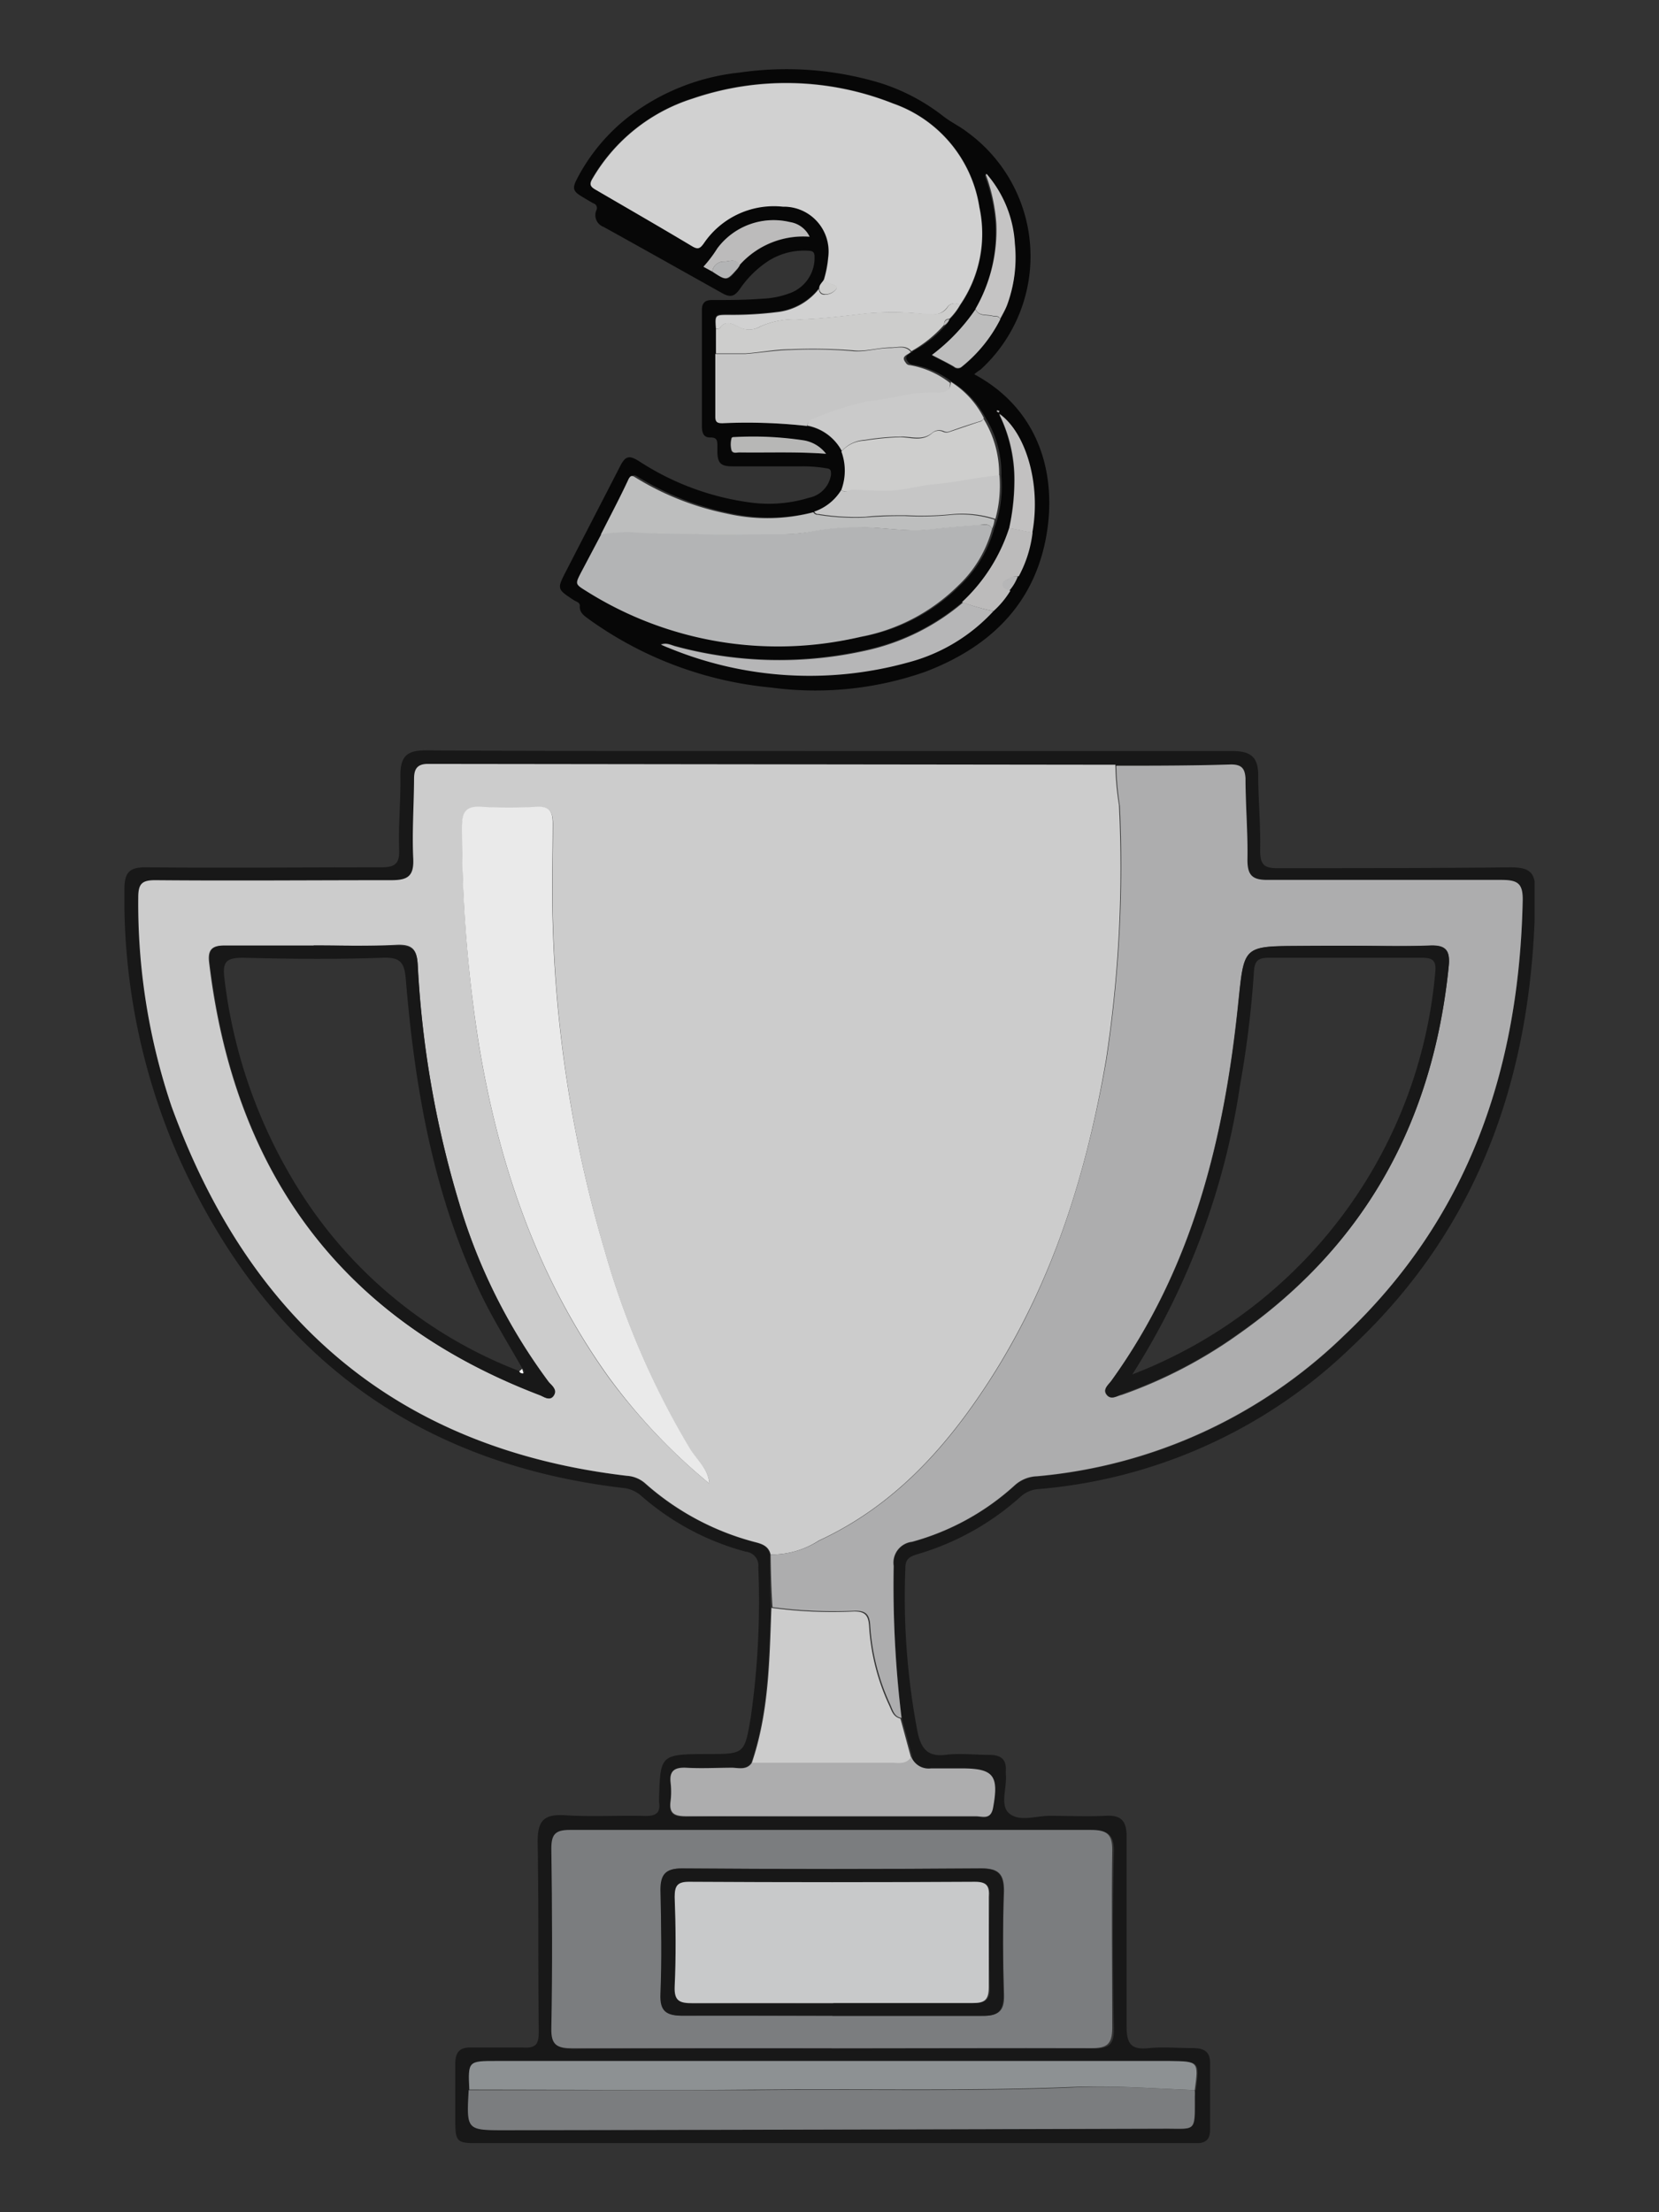
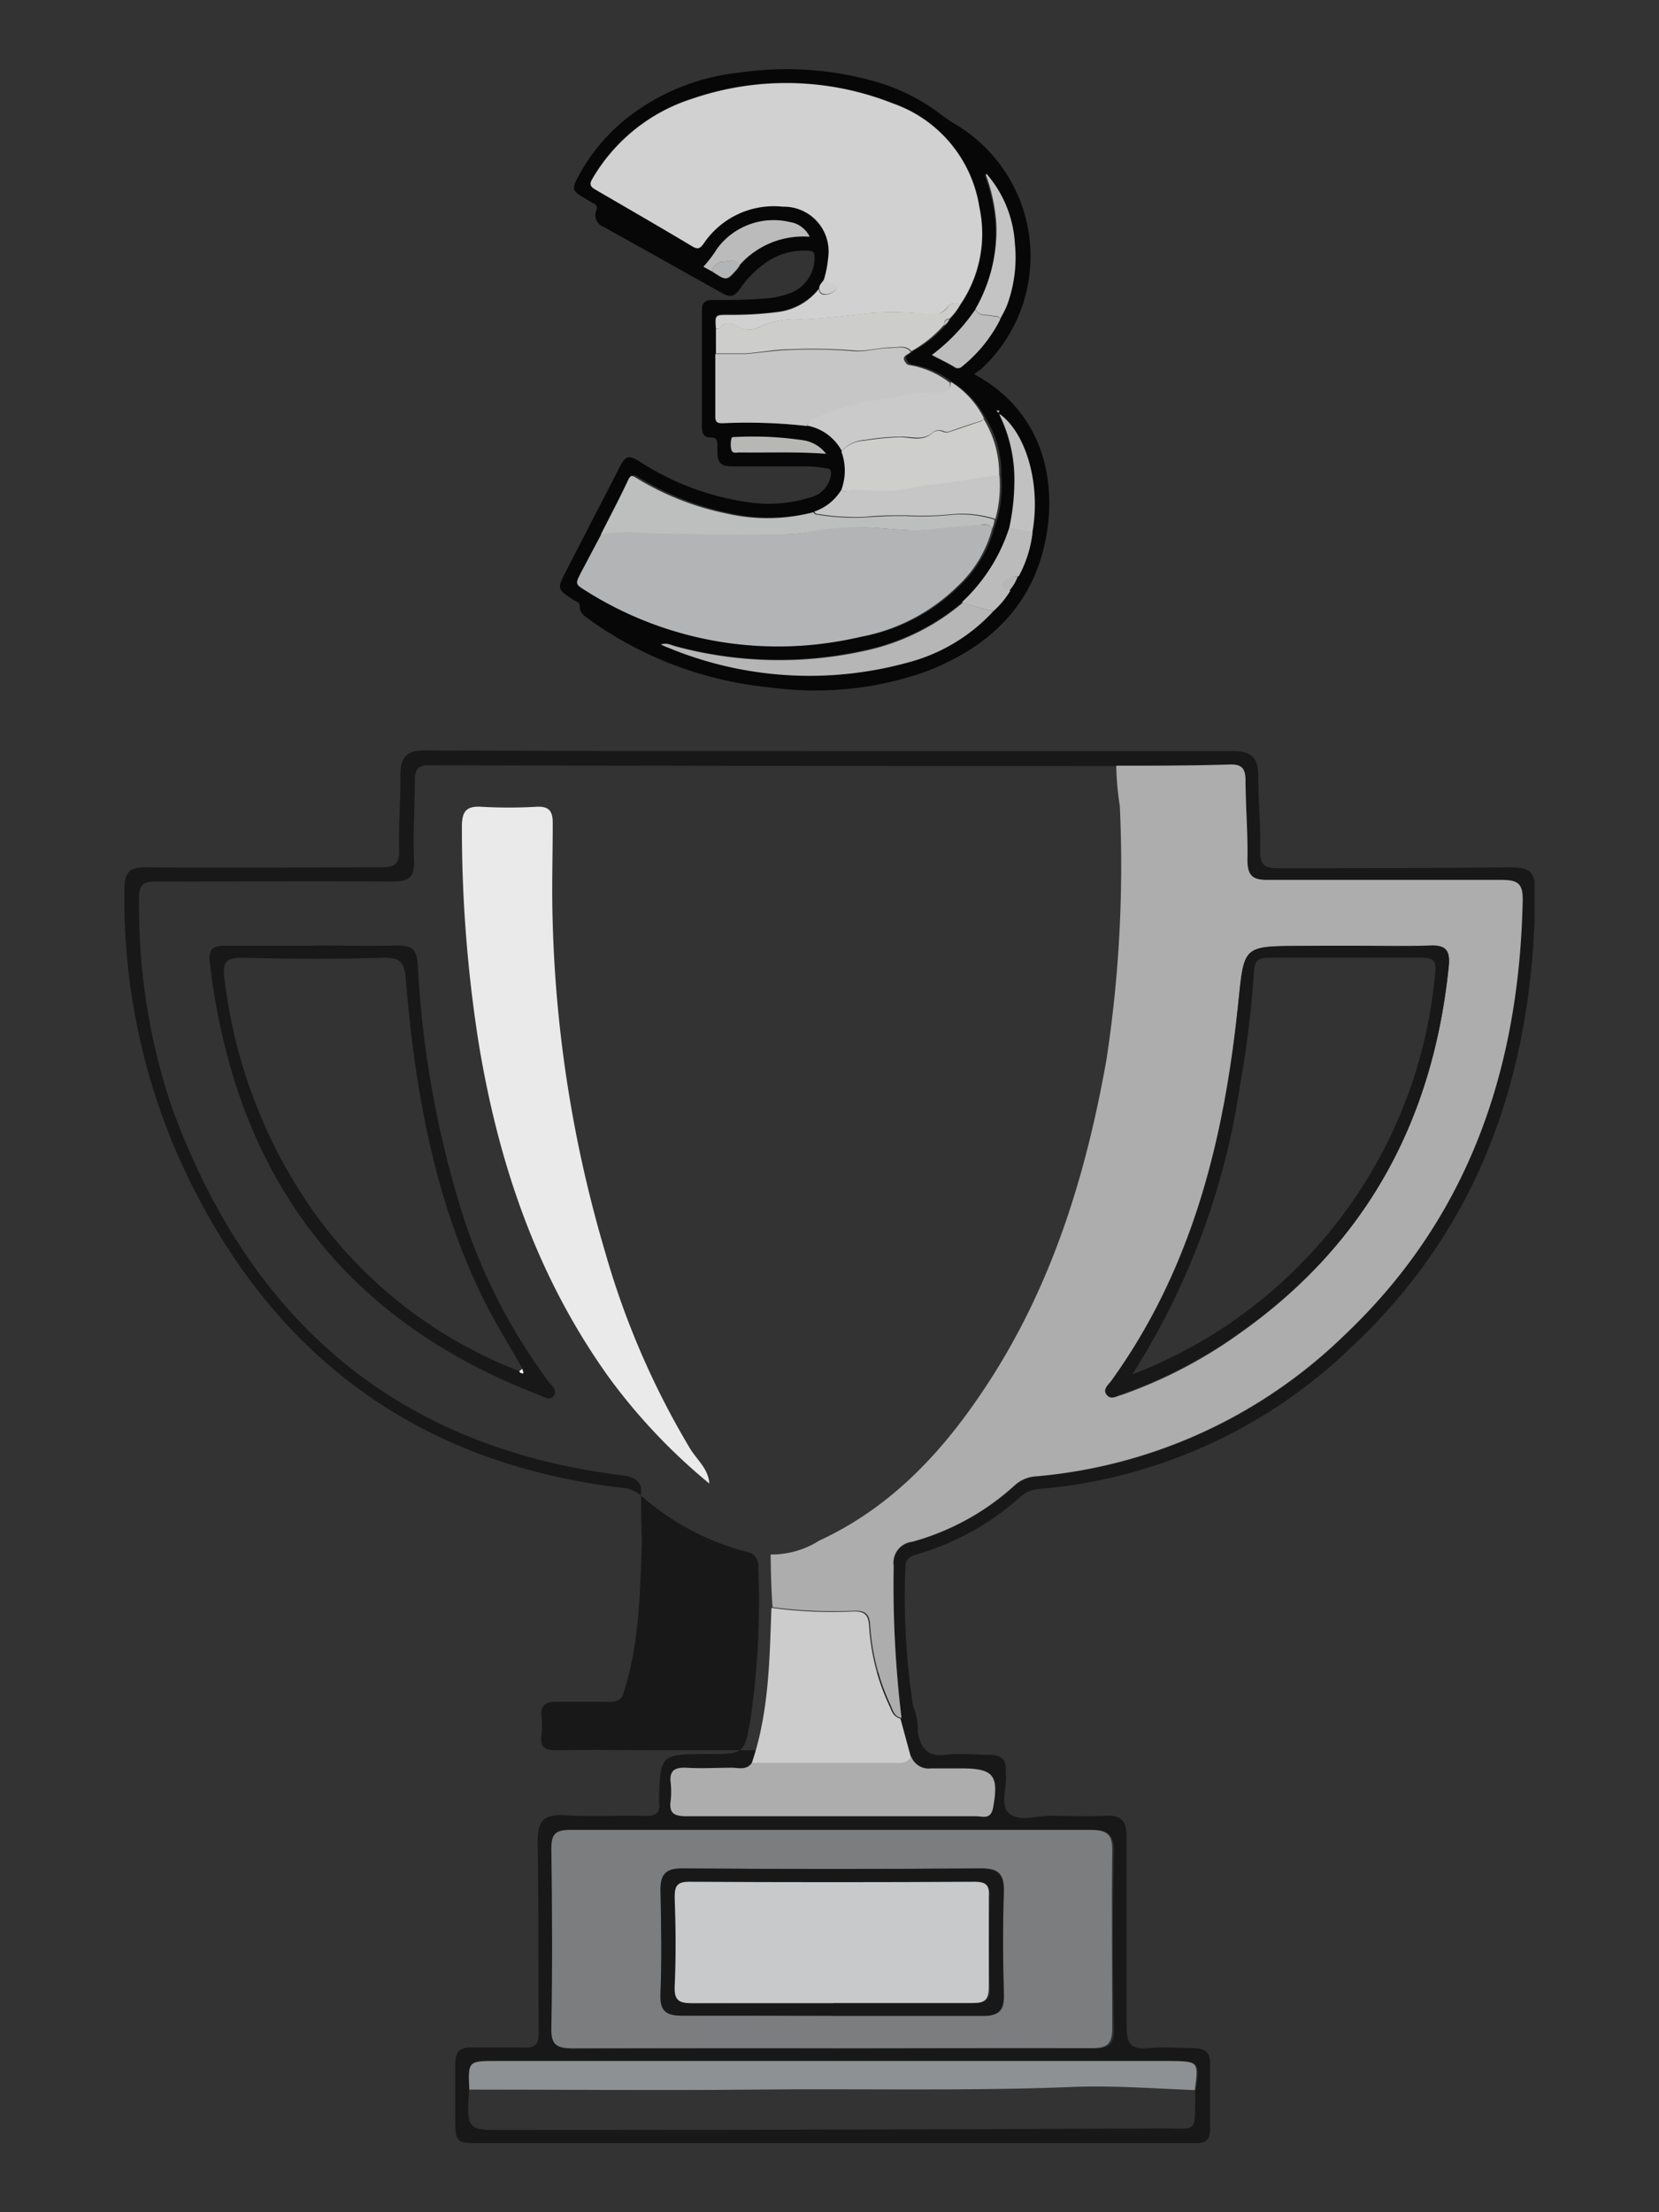
<svg xmlns="http://www.w3.org/2000/svg" id="レイヤー_1" data-name="レイヤー 1" width="120" height="160" viewBox="0 0 120 160">
  <rect x="0" y="0" width="120" height="160" fill="#333333" stroke="none" />
  <defs>
    <style>      .cls-1 {        fill: none;      }      .cls-2 {        clip-path: url(#clip-path);      }      .cls-3 {        fill: #181818;      }      .cls-4 {        fill: #ccc;      }      .cls-5 {        fill: #adadae;      }      .cls-6 {        fill: #7b7d7f;      }      .cls-7 {        fill: #8d9193;      }      .cls-8 {        fill: #eaeaea;      }      .cls-9 {        fill: #fbfbfa;      }      .cls-10 {        fill: #c8c9ca;      }      .cls-11 {        fill: #070707;      }      .cls-12 {        fill: #d1d1d1;      }      .cls-13 {        fill: #b3b4b5;      }      .cls-14 {        fill: #c6c6c6;      }      .cls-15 {        fill: #bdbebe;      }      .cls-16 {        fill: #cececd;      }      .cls-17 {        fill: #cdcdcc;      }      .cls-18 {        fill: #cacaca;      }      .cls-19 {        fill: #b6b6b7;      }      .cls-20 {        fill: #c5c4c4;      }      .cls-21 {        fill: #bcbbbb;      }      .cls-22 {        fill: #c2c1c1;      }      .cls-23 {        fill: #bdbdbd;      }      .cls-24 {        fill: #b7b7b6;      }    </style>
    <clipPath id="clip-path">
      <rect class="cls-1" x="9" y="5" width="102" height="150" />
    </clipPath>
  </defs>
  <title>アートボード 5 のコピー 2</title>
  <g class="cls-2">
    <g>
-       <path class="cls-3" d="M60,54.32c9.71,0,19.41,0,29.1,0,1.36,0,1.89.41,1.91,1.7,0,1.82.18,3.65.14,5.45,0,1.05.26,1.34,1.31,1.32,5.59,0,11.18,0,16.77-.06,1.33,0,1.84.29,1.82,1.7-.08,12.68-3.74,24-13.18,32.89A37,37,0,0,1,75.1,107.7a2.12,2.12,0,0,0-1.3.57,19.24,19.24,0,0,1-7.31,4.1c-.55.17-1,.28-1,1a51.73,51.73,0,0,0,.9,12c.27,1.13.73,1.7,2,1.55,1-.13,2.08,0,3.13,0,.89,0,1.3.32,1.23,1.21v.15c.12,1-.48,2.33.29,2.91s1.9.14,2.89.14c1.34,0,2.68.06,4,0,1.17-.08,1.57.37,1.56,1.52,0,4.58,0,9.16,0,13.72,0,1.35.4,1.69,1.65,1.56,1-.1,2.07,0,3.12,0,.84,0,1.29.24,1.27,1.16,0,1.58,0,3.16,0,4.72,0,.69-.27,1-1,1-.45,0-.9,0-1.34,0H34.87c-1.94,0-1.94,0-1.94-2,0-1.23,0-2.47,0-3.69,0-.87.27-1.27,1.2-1.23,1.23,0,2.47,0,3.7,0,1,.06,1.14-.3,1.14-1.18-.05-4.58,0-9.16-.08-13.72,0-1.52.46-2,2-1.9,1.92.12,3.86,0,5.78.05.77,0,1.12-.2,1-1v-.16c.09-3.3.09-3.3,3.51-3.32,2.67,0,2.67,0,3.12-2.62a59.22,59.22,0,0,0,.55-10.89,1,1,0,0,0-.89-1.12,18.81,18.81,0,0,1-7.63-4.09,2.34,2.34,0,0,0-1.32-.53c-15.24-1.81-25.78-10-32-23.72A46.42,46.42,0,0,1,9,64.29c0-1.25.42-1.58,1.62-1.56,5.64.05,11.28,0,16.93,0,1,0,1.37-.23,1.32-1.31-.06-1.76.12-3.53.09-5.31,0-1.38.43-1.85,1.88-1.84C40.56,54.34,50.25,54.31,60,54.32Zm6,72.77c-.26-.93-.51-1.88-.77-2.82a73.79,73.79,0,0,1-.57-11,1.52,1.52,0,0,1,1.33-1.74,18.22,18.22,0,0,0,7.44-4.1,2.57,2.57,0,0,1,1.58-.64,36.36,36.36,0,0,0,22.2-10.16c9-8.53,12.67-19.3,12.93-31.44,0-1.26-.34-1.54-1.55-1.52-5.65.06-11.27,0-16.92,0-1.09,0-1.46-.34-1.45-1.46,0-2-.09-3.93-.13-5.89,0-.69-.23-1.07-1.05-1-2.77.06-5.54.06-8.3.09l-.14,0q-24.81,0-49.59-.06c-.81,0-1,.36-1,1.07,0,1.91-.15,3.84-.06,5.76.06,1.27-.37,1.59-1.58,1.58-5.69-.05-11.39,0-17.08,0-1,0-1.24.28-1.23,1.25A45.36,45.36,0,0,0,12.4,80C18,95.42,28.63,104.78,45.31,106.74a2.21,2.21,0,0,1,1.32.55,19.29,19.29,0,0,0,8,4.26c.51.13.94.32,1.06.88,0,1.29,0,2.58.06,3.86-.14,3.77-.17,7.56-1.41,11.2-.34.49-.86.4-1.34.4-1.14,0-2.28,0-3.4,0-.82,0-1.2.21-1.11,1.07a5.3,5.3,0,0,1,0,1.32c-.14,1,.32,1.13,1.18,1.12,2.57-.05,5.14,0,7.71,0,4.39,0,8.78,0,13.18,0,.46,0,1.07.29,1.24-.6.45-2.34.06-2.87-2.27-2.87-.74,0-1.48,0-2.22,0A1.35,1.35,0,0,1,65.92,127.09Zm20.5,24.08c.28-2.08.28-2.08-1.83-2.08H35.93c-2.06,0-2.06,0-2,2.07-.17,2.89-.17,2.91,2.64,2.89q23.8,0,47.6-.11c2.39,0,2.28.36,2.28-2.34A3.15,3.15,0,0,0,86.42,151.17Zm-26.31-3c6.29,0,12.56,0,18.85,0,1.14,0,1.56-.26,1.53-1.45-.08-4.27-.1-8.56,0-12.84,0-1.19-.4-1.48-1.54-1.48q-18.86,0-37.71,0c-1.07,0-1.34.34-1.33,1.35,0,4.33.06,8.65,0,13,0,1.22.41,1.44,1.52,1.44C47.63,148.12,53.88,148.14,60.11,148.14Z" />
-       <path class="cls-4" d="M55.74,112.43c-.12-.56-.55-.75-1.06-.88a19.29,19.29,0,0,1-8-4.26,2.21,2.21,0,0,0-1.32-.55C28.63,104.78,18,95.42,12.4,80A45.83,45.83,0,0,1,10,64.91c0-1,.27-1.25,1.23-1.25,5.69.05,11.39,0,17.08,0,1.21,0,1.64-.31,1.58-1.58-.09-1.92.05-3.83.06-5.76,0-.69.22-1.07,1-1.07l49.59.06.14,0a20.44,20.44,0,0,0,.26,2.92A92.32,92.32,0,0,1,80,76.65c-1.41,8.24-3.86,16.1-8.45,23.22-3.16,4.89-6.94,9.06-12.32,11.55A6.24,6.24,0,0,1,55.74,112.43Zm-4.43-5.13c-.09-1.09-.91-1.7-1.4-2.51a59.16,59.16,0,0,1-6.12-14.14A92.64,92.64,0,0,1,40,66.82c-.08-2.4,0-4.83,0-7.23,0-.87-.25-1.26-1.17-1.21a35.58,35.58,0,0,1-4,0c-1.16-.08-1.4.4-1.4,1.46A100.18,100.18,0,0,0,34.58,75.2C36,84,38.78,92.31,44.05,99.66A43,43,0,0,0,51.31,107.3ZM22.66,68.38h0c-2.12,0-4.26,0-6.39,0-.89,0-1.26.26-1.15,1.21C16.91,84.65,24.53,95.34,39,100.87c.33.12.73.51,1,0s-.17-.71-.4-1A41.37,41.37,0,0,1,33.21,87a72.21,72.21,0,0,1-3-17.24c-.06-1.06-.35-1.47-1.48-1.43C26.72,68.44,24.69,68.38,22.66,68.38Z" />
+       <path class="cls-3" d="M60,54.32c9.71,0,19.41,0,29.1,0,1.36,0,1.89.41,1.91,1.7,0,1.82.18,3.65.14,5.45,0,1.05.26,1.34,1.31,1.32,5.59,0,11.18,0,16.77-.06,1.33,0,1.84.29,1.82,1.7-.08,12.68-3.74,24-13.18,32.89A37,37,0,0,1,75.1,107.7a2.12,2.12,0,0,0-1.3.57,19.24,19.24,0,0,1-7.31,4.1c-.55.17-1,.28-1,1a51.73,51.73,0,0,0,.9,12c.27,1.13.73,1.7,2,1.55,1-.13,2.08,0,3.13,0,.89,0,1.3.32,1.23,1.21v.15c.12,1-.48,2.33.29,2.91s1.9.14,2.89.14c1.34,0,2.68.06,4,0,1.17-.08,1.57.37,1.56,1.52,0,4.58,0,9.16,0,13.72,0,1.35.4,1.69,1.65,1.56,1-.1,2.07,0,3.12,0,.84,0,1.29.24,1.27,1.16,0,1.58,0,3.16,0,4.72,0,.69-.27,1-1,1-.45,0-.9,0-1.34,0H34.87c-1.94,0-1.94,0-1.94-2,0-1.23,0-2.47,0-3.69,0-.87.27-1.27,1.2-1.23,1.23,0,2.47,0,3.7,0,1,.06,1.14-.3,1.14-1.18-.05-4.58,0-9.16-.08-13.72,0-1.52.46-2,2-1.9,1.92.12,3.86,0,5.78.05.77,0,1.12-.2,1-1v-.16c.09-3.3.09-3.3,3.51-3.32,2.67,0,2.67,0,3.12-2.62a59.22,59.22,0,0,0,.55-10.89,1,1,0,0,0-.89-1.12,18.81,18.81,0,0,1-7.63-4.09,2.34,2.34,0,0,0-1.32-.53c-15.24-1.81-25.78-10-32-23.72A46.42,46.42,0,0,1,9,64.29c0-1.25.42-1.58,1.62-1.56,5.64.05,11.28,0,16.93,0,1,0,1.37-.23,1.32-1.31-.06-1.76.12-3.53.09-5.31,0-1.38.43-1.85,1.88-1.84C40.56,54.34,50.25,54.31,60,54.32Zm6,72.77c-.26-.93-.51-1.88-.77-2.82a73.79,73.79,0,0,1-.57-11,1.52,1.52,0,0,1,1.33-1.74,18.22,18.22,0,0,0,7.44-4.1,2.57,2.57,0,0,1,1.58-.64,36.36,36.36,0,0,0,22.2-10.16c9-8.53,12.67-19.3,12.93-31.44,0-1.26-.34-1.54-1.55-1.52-5.65.06-11.27,0-16.92,0-1.09,0-1.46-.34-1.45-1.46,0-2-.09-3.93-.13-5.89,0-.69-.23-1.07-1.05-1-2.77.06-5.54.06-8.3.09l-.14,0q-24.81,0-49.59-.06c-.81,0-1,.36-1,1.07,0,1.91-.15,3.84-.06,5.76.06,1.27-.37,1.59-1.58,1.58-5.69-.05-11.39,0-17.08,0-1,0-1.24.28-1.23,1.25A45.36,45.36,0,0,0,12.4,80C18,95.42,28.63,104.78,45.31,106.74c.51.13.94.32,1.06.88,0,1.29,0,2.58.06,3.86-.14,3.77-.17,7.56-1.41,11.2-.34.49-.86.4-1.34.4-1.14,0-2.28,0-3.4,0-.82,0-1.2.21-1.11,1.07a5.3,5.3,0,0,1,0,1.32c-.14,1,.32,1.13,1.18,1.12,2.57-.05,5.14,0,7.71,0,4.39,0,8.78,0,13.18,0,.46,0,1.07.29,1.24-.6.45-2.34.06-2.87-2.27-2.87-.74,0-1.48,0-2.22,0A1.35,1.35,0,0,1,65.92,127.09Zm20.5,24.08c.28-2.08.28-2.08-1.83-2.08H35.93c-2.06,0-2.06,0-2,2.07-.17,2.89-.17,2.91,2.64,2.89q23.8,0,47.6-.11c2.39,0,2.28.36,2.28-2.34A3.15,3.15,0,0,0,86.42,151.17Zm-26.31-3c6.29,0,12.56,0,18.85,0,1.14,0,1.56-.26,1.53-1.45-.08-4.27-.1-8.56,0-12.84,0-1.19-.4-1.48-1.54-1.48q-18.86,0-37.71,0c-1.07,0-1.34.34-1.33,1.35,0,4.33.06,8.65,0,13,0,1.22.41,1.44,1.52,1.44C47.63,148.12,53.88,148.14,60.11,148.14Z" />
      <path class="cls-5" d="M55.74,112.43a6.41,6.41,0,0,0,3.51-1c5.38-2.49,9.16-6.66,12.32-11.55,4.59-7.1,7-15,8.46-23.22A93,93,0,0,0,81,58.3a21.7,21.7,0,0,1-.26-2.92c2.77,0,5.53,0,8.3-.09.82,0,1,.35,1.05,1,0,2,.18,3.93.14,5.89,0,1.12.35,1.46,1.44,1.46,5.65,0,11.28,0,16.92,0,1.21,0,1.58.26,1.55,1.52-.26,12.14-3.89,22.91-12.93,31.44A36.53,36.53,0,0,1,75,106.77a2.51,2.51,0,0,0-1.59.64,18.11,18.11,0,0,1-7.44,4.1,1.52,1.52,0,0,0-1.33,1.74,79.55,79.55,0,0,0,.57,11c-.53-.07-.63-.56-.83-1a15.87,15.87,0,0,1-1.44-5.75c-.06-.75-.33-1-1.06-1a33.72,33.72,0,0,1-6-.26C55.79,115,55.76,113.72,55.74,112.43Zm41.7-44H94c-4.12,0-4,0-4.44,4.12-1,9.79-3.3,19.16-9.19,27.34-.21.29-.64.61-.32,1s.74.07,1.09,0a33.78,33.78,0,0,0,8.39-4.35C98.85,90,103.66,81,104.79,69.88c.12-1.18-.23-1.56-1.42-1.5C101.39,68.46,99.4,68.4,97.44,68.4Z" />
      <path class="cls-6" d="M60.11,148.14c-6.23,0-12.48,0-18.7,0-1.11,0-1.56-.21-1.53-1.44.08-4.33.06-8.65,0-13,0-1,.26-1.35,1.32-1.35q18.86,0,37.71,0c1.13,0,1.56.29,1.54,1.49-.06,4.27,0,8.56,0,12.83,0,1.2-.4,1.47-1.52,1.46C72.67,148.11,66.4,148.14,60.11,148.14Zm.12-2.35h0c3.62,0,7.21,0,10.83,0,1.14,0,1.6-.29,1.57-1.5-.08-2.49-.1-5,0-7.52,0-1.21-.37-1.64-1.62-1.64q-10.81.08-21.64,0c-1.18,0-1.57.43-1.55,1.55,0,2.51.08,5,0,7.52,0,1.29.45,1.59,1.63,1.58C53,145.76,56.63,145.79,60.23,145.79Z" />
-       <path class="cls-6" d="M86.42,151.17a3.26,3.26,0,0,1,0,.45c0,2.68.12,2.32-2.28,2.34q-23.81.07-47.6.11c-2.8,0-2.8,0-2.64-2.9,6.92,0,13.82,0,20.74,0,7.63-.08,15.26.12,22.89-.19C80.49,150.82,83.47,151.05,86.42,151.17Z" />
      <path class="cls-7" d="M86.42,151.17c-3-.12-5.93-.35-8.84-.23-7.63.31-15.26.11-22.89.19-6.9.07-13.82,0-20.74,0-.1-2.07-.1-2.07,2-2.07H84.59C86.7,149.09,86.7,149.09,86.42,151.17Z" />
      <path class="cls-4" d="M55.8,116.29a32.7,32.7,0,0,0,6,.26c.75,0,1,.27,1.06,1a15.87,15.87,0,0,0,1.44,5.75c.19.39.28.86.83,1,.26.94.51,1.89.77,2.82-.37.57-1,.42-1.47.42l-10.06,0C55.63,123.85,55.66,120.06,55.8,116.29Z" />
      <path class="cls-5" d="M54.39,127.49c3.35,0,6.7,0,10.06,0,.52,0,1.1.15,1.47-.42a1.35,1.35,0,0,0,1.42.83c.73,0,1.47,0,2.21,0,2.34,0,2.71.52,2.28,2.86-.17.89-.79.59-1.25.6-4.4,0-8.78,0-13.18,0-2.57,0-5.14,0-7.7,0-.87,0-1.33-.15-1.19-1.12a5.75,5.75,0,0,0,0-1.31c-.1-.86.29-1.11,1.1-1.08,1.14.07,2.28,0,3.4,0C53.53,127.89,54.05,128,54.39,127.49Z" />
      <path class="cls-8" d="M51.31,107.3a42.22,42.22,0,0,1-7.26-7.67C38.78,92.28,36,84,34.58,75.17A100.12,100.12,0,0,1,33.41,59.8c0-1,.23-1.53,1.4-1.45a35.58,35.58,0,0,0,4,0c.93-.05,1.18.34,1.17,1.21,0,2.4-.08,4.82,0,7.23a92.64,92.64,0,0,0,3.81,23.83,59.16,59.16,0,0,0,6.12,14.14C50.42,105.6,51.23,106.21,51.31,107.3Z" />
      <path class="cls-3" d="M22.66,68.38c2,0,4.06.06,6.09,0,1.12,0,1.41.35,1.47,1.43a72.54,72.54,0,0,0,3,17.24,41.62,41.62,0,0,0,6.45,12.87c.21.29.67.55.4,1s-.72.11-1,0c-14.49-5.53-22.11-16.22-23.9-31.31-.11-1,.26-1.22,1.16-1.21,2.12,0,4.26,0,6.38,0ZM37.58,99.17c0,.15.15.23.29.14s0-.2-.08-.32c-1.09-1.92-2.27-3.8-3.2-5.81C31.3,86.12,30,78.58,29.36,70.91c-.1-1.23-.32-1.69-1.67-1.64-3.37.12-6.74.09-10.09,0-1.22,0-1.52.27-1.37,1.47A36.87,36.87,0,0,0,21.4,85.69,32.59,32.59,0,0,0,37.58,99.17Z" />
      <path class="cls-3" d="M97.44,68.4c2,0,4,.06,5.93,0,1.2-.06,1.54.32,1.42,1.5C103.66,81,98.85,90,89.55,96.47a33.44,33.44,0,0,1-8.39,4.35c-.35.13-.77.45-1.09.05s.11-.72.32-1c5.91-8.16,8.19-17.55,9.19-27.34.41-4.09.32-4.1,4.44-4.12C95.16,68.4,96.3,68.4,97.44,68.4Zm-15.52,31a34.36,34.36,0,0,0,21.9-29.13c.09-.87-.28-1-1-1-3.66,0-7.32,0-11,0-.81,0-1.07.2-1.12,1a72.89,72.89,0,0,1-1,8.19A53.44,53.44,0,0,1,81.92,99.38Z" />
      <path class="cls-3" d="M60.23,145.79c-3.61,0-7.21,0-10.83,0-1.18,0-1.69-.29-1.63-1.58.1-2.49.06-5,0-7.52,0-1.12.37-1.56,1.55-1.55q10.83.08,21.64,0c1.25,0,1.65.43,1.62,1.64-.06,2.52-.06,5,0,7.52,0,1.2-.43,1.52-1.57,1.5-3.62,0-7.21,0-10.83,0Zm.09-.91h0c3.37,0,6.74,0,10.09,0,.89,0,1.22-.23,1.19-1.15-.06-2.16-.06-4.33,0-6.49,0-.8-.16-1.14-1-1.12q-10.3,0-20.64,0c-.86,0-1.09.27-1.08,1.09.05,2.16.08,4.33,0,6.49,0,1.06.38,1.21,1.28,1.2C53.49,144.85,56.91,144.88,60.32,144.88Z" />
      <path class="cls-9" d="M37.78,99c0,.11.1.29.07.32s-.24,0-.29-.14Z" />
      <path class="cls-10" d="M60.32,144.88c-3.41,0-6.83,0-10.24,0-.91,0-1.32-.14-1.28-1.19.1-2.16.08-4.34,0-6.5,0-.82.21-1.1,1.08-1.09q10.31.06,20.64,0c.89,0,1.06.34,1,1.12,0,2.16,0,4.34,0,6.5,0,.92-.29,1.16-1.18,1.15-3.37,0-6.74,0-10.11,0Z" />
      <path class="cls-11" d="M70.47,27.07c4.34,2.33,5.89,6.6,5.31,11.06-.71,5.33-4,8.61-8.86,10.46A24,24,0,0,1,55.8,49.73a26.86,26.86,0,0,1-13.17-4.92c-.35-.26-.73-.48-.69-1,0-.25-.26-.29-.43-.4-1.23-.81-1.23-.81-.55-2.13,1.29-2.51,2.58-5,3.89-7.55.38-.75.65-.83,1.38-.37a19.38,19.38,0,0,0,8.17,3A9.9,9.9,0,0,0,58.52,36a2,2,0,0,0,1.59-1.67c0-.28,0-.42-.33-.46A10,10,0,0,0,58,33.73H53c-.84,0-1.08-.21-1.11-1,0-.16,0-.31,0-.46,0-.37,0-.64-.52-.63s-.6-.4-.6-.84V22.42c0-.51.23-.72.72-.72,1.23,0,2.47,0,3.71-.1A6.11,6.11,0,0,0,57,21.25a2.72,2.72,0,0,0,1.92-2.66c0-.31-.08-.43-.38-.45a4.81,4.81,0,0,0-3.22.91,7.44,7.44,0,0,0-1.81,1.86c-.39.54-.68.62-1.26.3-2.86-1.6-5.72-3.21-8.59-4.8a.9.9,0,0,1-.52-1.21.35.35,0,0,0-.21-.49c-.27-.14-.53-.31-.79-.46-.69-.41-.77-.61-.4-1.32a13.67,13.67,0,0,1,3.75-4.5,15.84,15.84,0,0,1,8-3.18A23.52,23.52,0,0,1,63.66,6a14.48,14.48,0,0,1,4.55,2.39c.57.45,1.23.75,1.8,1.2a11.1,11.1,0,0,1,.92,17.14A3.32,3.32,0,0,0,70.47,27.07Zm-17-7.87a6.27,6.27,0,0,1,5.09-2.08,1.86,1.86,0,0,0-1.43-1.06A5.06,5.06,0,0,0,51.91,18a8.69,8.69,0,0,1-1,1.32l.65.35c1.05.68,1.05.68,1.81-.23A.68.68,0,0,0,53.49,19.2ZM73.63,41.7a9.15,9.15,0,0,0,1-3.17c.64-3.57-.48-7.25-2.36-8.64,0,0,0,0,0,.05s0,.13.08.21a11,11,0,0,1,1,4.72A17.5,17.5,0,0,1,73,38.18a12.56,12.56,0,0,1-3.39,5.37A16.17,16.17,0,0,1,62.63,47a28.52,28.52,0,0,1-13.86-.31c-.29-.07-.6-.26-1-.1l.56.23a26.89,26.89,0,0,0,17.28,1,12.64,12.64,0,0,0,6.2-3.72A5.63,5.63,0,0,0,73,42.71,3,3,0,0,0,73.63,41.7ZM70.56,22.37a13.55,13.55,0,0,1-3.16,3.34c.58.3,1.1.55,1.58.84a.44.44,0,0,0,.59,0,10.51,10.51,0,0,0,2.76-3.41,9.93,9.93,0,0,0,.5-1,10.17,10.17,0,0,0,.56-4.44,8.43,8.43,0,0,0-2-5l-.13-.05a.7.7,0,0,1,0,.14A11.82,11.82,0,0,1,72,16.2,11.14,11.14,0,0,1,70.56,22.37Zm-1.89.75a4.54,4.54,0,0,0,.77-1A9.11,9.11,0,0,0,70.86,15a9.48,9.48,0,0,0-6.28-7.54,20.91,20.91,0,0,0-14.5-.35,12.93,12.93,0,0,0-7.25,5.8c-.23.39-.15.56.22.77,2.35,1.35,4.69,2.71,7,4.11.41.24.57.16.83-.19a6.09,6.09,0,0,1,5.74-2.68,3.25,3.25,0,0,1,3.27,3.68,8.17,8.17,0,0,1-.31,1.61l-.35.64a4.58,4.58,0,0,1-2.88,1.67,26.34,26.34,0,0,1-3.66.21c-1,0-1,0-.92,1V25.6c0,1.5,0,3,0,4.52,0,.41.11.49.51.49a39.27,39.27,0,0,1,6.13.2,3.59,3.59,0,0,1,2.5,1.84,3.89,3.89,0,0,1,0,2.75A3.6,3.6,0,0,1,59,37a13.17,13.17,0,0,1-6.24.11,20.73,20.73,0,0,1-6.57-2.59c-.21-.12-.37-.29-.55.09-.66,1.35-1.36,2.7-2,4-.49.94-1,1.87-1.48,2.8s-.41.83.37,1.32c6.17,3.88,12.84,4.76,19.9,3.31a13.39,13.39,0,0,0,7-3.68,8.83,8.83,0,0,0,2.48-4.12c.07-.24.17-.49.24-.73a8.89,8.89,0,0,0,.28-3.08,7.55,7.55,0,0,0-1.14-4.21,6.76,6.76,0,0,0-2.4-2.58,6.63,6.63,0,0,0-2.92-1.28.45.45,0,0,1-.28-.17c-.41-.51.17-.57.36-.8a8.41,8.41,0,0,0,2.36-1.87A1.06,1.06,0,0,0,68.67,23.12Zm-8.92,9.7a2.43,2.43,0,0,0-1.64-.95,24.5,24.5,0,0,0-5-.25c-.09,0-.21,0-.23.11a1.84,1.84,0,0,0,0,.84c.09.26.35.17.55.17C55.54,32.75,57.62,32.66,59.75,32.82Zm12.54-3.1a.74.74,0,0,0-.14,0s0,0-.05.07l.14.08A.58.58,0,0,0,72.29,29.72Z" />
      <path class="cls-12" d="M51.79,23.78c-.07-1-.07-1,.92-1a26.35,26.35,0,0,0,3.66-.22,4.45,4.45,0,0,0,2.87-1.67c0,.28.17.46.48.42a1,1,0,0,0,.77-.42c.11-.18-.08-.23-.21-.29s-.53-.09-.68-.37a7.94,7.94,0,0,0,.31-1.6,3.24,3.24,0,0,0-3.28-3.68,6.12,6.12,0,0,0-5.74,2.68c-.26.35-.41.43-.83.18-2.32-1.39-4.67-2.74-7-4.1-.36-.21-.44-.38-.21-.77a12.86,12.86,0,0,1,7.24-5.8,20.94,20.94,0,0,1,14.51.35A9.49,9.49,0,0,1,70.84,15a9.09,9.09,0,0,1-1.41,7.07.64.64,0,0,0-.88.11c-.55.8-1.35.55-2,.51a20.36,20.36,0,0,0-4,0c-1.58.18-3.14.38-4.74.42a6.12,6.12,0,0,0-2.83.51,1.57,1.57,0,0,1-1.61,0c-.49-.24-.92-.45-1.32.13C52,23.78,51.88,23.76,51.79,23.78Z" />
      <path class="cls-13" d="M71.76,38.25a8.7,8.7,0,0,1-2.47,4.12,13.61,13.61,0,0,1-7,3.68,26,26,0,0,1-19.9-3.31c-.79-.49-.79-.5-.37-1.32l1.48-2.8a11.35,11.35,0,0,1,2.67-.14c1.48.14,3,.06,4.46.13,2,.07,3.91,0,5.88,0a8.85,8.85,0,0,0,2.12-.17,17.32,17.32,0,0,1,3.43-.32c1.74,0,3.49.37,5.24.15,1.16-.13,2.33-.23,3.5-.32C71.16,38,71.56,37.81,71.76,38.25Z" />
      <path class="cls-14" d="M58.38,30.81a39.23,39.23,0,0,0-6.13-.2c-.39,0-.51-.09-.51-.49,0-1.5,0-3,0-4.52.72,0,1.45,0,2.17,0,1.09-.08,2.17-.27,3.26-.29a35.42,35.42,0,0,1,4.49.08c.92.1,1.83-.23,2.75-.22.5,0,1.07-.21,1.47.28-.2.23-.77.29-.36.79a.33.33,0,0,0,.28.17,6.52,6.52,0,0,1,2.92,1.29c0,.58-.23.81-1,.77-1.72-.1-3.35.47-5,.62a21.3,21.3,0,0,0-3.92,1.26A.55.55,0,0,0,58.38,30.81Z" />
      <path class="cls-15" d="M71.76,38.25c-.21-.44-.61-.3-1-.27-1.17.09-2.32.18-3.49.32-1.77.2-3.51-.2-5.24-.15a17.25,17.25,0,0,0-3.43.32,11.56,11.56,0,0,1-2.13.17c-2,0-3.92.06-5.87,0-1.49-.06-3,0-4.46-.12a10.84,10.84,0,0,0-2.68.14c.68-1.35,1.39-2.68,2-4,.19-.37.34-.22.56-.09a20.34,20.34,0,0,0,6.56,2.58,13.08,13.08,0,0,0,6.25-.1.34.34,0,0,0,.32.18,16.69,16.69,0,0,0,3.38.2c1-.08,1.94-.12,2.93-.11a21.81,21.81,0,0,0,3.23-.07,7.93,7.93,0,0,1,3.24.33C71.93,37.76,71.86,38,71.76,38.25Z" />
      <path class="cls-16" d="M60.86,35.42a4,4,0,0,0,0-2.76,2.33,2.33,0,0,1,1.66-.79,20.12,20.12,0,0,1,2.58-.25c.77,0,1.6.35,2.32-.29a.73.73,0,0,1,.82-.09.61.61,0,0,0,.44,0l2-.68c.19-.06.39-.07.45-.29a7.65,7.65,0,0,1,1.14,4.21c-1.57.14-3.12.51-4.69.65-.85.07-1.66.3-2.51.4-1.15.12-2.29-.07-3.43,0C61.4,35.45,61.11,35.68,60.86,35.42Z" />
      <path class="cls-17" d="M65.92,25.4c-.4-.49-1-.26-1.46-.27-.92,0-1.85.32-2.75.21a37.42,37.42,0,0,0-4.49-.08c-1.1,0-2.17.22-3.27.3-.72,0-1.44,0-2.16,0V23.78c.09,0,.23,0,.27-.05.4-.58.83-.36,1.33-.12a1.57,1.57,0,0,0,1.61,0,6,6,0,0,1,2.83-.51c1.58-.05,3.15-.24,4.74-.43a23,23,0,0,1,4,0c.71,0,1.51.29,2-.5a.63.63,0,0,1,.87-.11,4.72,4.72,0,0,1-.77,1c-.3,0-.38.17-.38.43A9,9,0,0,1,65.92,25.4Z" />
      <path class="cls-18" d="M71.16,30.23c-.07.21-.27.24-.44.29-.68.21-1.36.44-2,.67a.55.55,0,0,1-.45,0,.77.77,0,0,0-.81.09c-.73.63-1.56.27-2.33.3a17.19,17.19,0,0,0-2.58.24,2.41,2.41,0,0,0-1.66.8,3.58,3.58,0,0,0-2.49-1.84.57.57,0,0,1,.46-.51,21.8,21.8,0,0,1,3.92-1.25c1.68-.16,3.31-.72,5-.63.74,0,.94-.18,1-.77A6.57,6.57,0,0,1,71.16,30.23Z" />
      <path class="cls-19" d="M71.86,44.2a12.8,12.8,0,0,1-6.2,3.72,26.72,26.72,0,0,1-17.29-1.06c-.17-.06-.34-.14-.55-.23.37-.15.66,0,1,.11a28.73,28.73,0,0,0,13.85.31,16.19,16.19,0,0,0,7-3.48A14.25,14.25,0,0,0,71.86,44.2Z" />
      <path class="cls-14" d="M60.86,35.42c.25.28.54,0,.8,0,1.14,0,2.28.17,3.43,0,.85-.1,1.66-.33,2.51-.4,1.58-.14,3.12-.51,4.69-.65A9.12,9.12,0,0,1,72,37.53a7.93,7.93,0,0,0-3.24-.33,21.81,21.81,0,0,1-3.23.07c-1,0-1.94,0-2.93.11a16.69,16.69,0,0,1-3.38-.2.32.32,0,0,1-.32-.18A3.68,3.68,0,0,0,60.86,35.42Z" />
      <path class="cls-20" d="M71.41,12.63a8.43,8.43,0,0,1,2,5,9.88,9.88,0,0,1-.57,4.44c-.14.36-.34.69-.5,1-.1-.29-.37-.18-.57-.24-.43-.11-1,.05-1.21-.49a11.41,11.41,0,0,0,1.51-6.17,12.94,12.94,0,0,0-.74-3.48Z" />
      <path class="cls-21" d="M71.86,44.2a15.18,15.18,0,0,1-2.28-.65A12.59,12.59,0,0,0,73,38.18c.57.1,1.12.23,1.69.33a8.82,8.82,0,0,1-1,3.17c-.21,0-.44,0-.63.14s-.46.14-.46.43.28.35.48.48A6.47,6.47,0,0,1,71.86,44.2Z" />
      <path class="cls-21" d="M51.52,19.64l-.64-.35a9.28,9.28,0,0,0,1-1.32,5.07,5.07,0,0,1,5.25-1.91,1.9,1.9,0,0,1,1.43,1.06,6.14,6.14,0,0,0-5.09,2.08c-.26-.57-.75-.26-1.12-.28A.83.83,0,0,0,51.52,19.64Z" />
      <path class="cls-22" d="M74.67,38.53,73,38.19a16,16,0,0,0,.38-3.31,10.62,10.62,0,0,0-1-4.71.81.81,0,0,1-.07-.22.05.05,0,0,1,0,0C74.19,31.28,75.32,35,74.67,38.53Z" />
      <path class="cls-23" d="M70.56,22.37c.25.54.79.38,1.22.49.2.06.46-.05.57.24a10.41,10.41,0,0,1-2.77,3.41.43.43,0,0,1-.58,0c-.5-.29-1-.53-1.59-.84A14.07,14.07,0,0,0,70.56,22.37Z" />
      <path class="cls-24" d="M59.75,32.82c-2.14-.16-4.21-.07-6.27-.1-.2,0-.46.1-.56-.16a1.62,1.62,0,0,1,0-.85c0-.1.14-.1.23-.1a24.39,24.39,0,0,1,5,.24A2.57,2.57,0,0,1,59.75,32.82Z" />
      <path class="cls-13" d="M51.52,19.64a.83.83,0,0,1,.87-.72c.36,0,.87-.29,1.12.28l-.17.23C52.55,20.32,52.55,20.32,51.52,19.64Z" />
      <path class="cls-16" d="M59.61,20.21c.14.26.45.26.68.37s.34.1.22.29a1,1,0,0,1-.77.41c-.31,0-.45-.14-.48-.41S59.49,20.42,59.61,20.21Z" />
      <path class="cls-19" d="M73,42.73c-.2-.11-.49-.16-.48-.48s.33-.27.47-.43.41-.14.63-.14A3.47,3.47,0,0,1,73,42.73Z" />
      <path class="cls-21" d="M68.29,23.53c0-.24.08-.44.38-.43A.84.84,0,0,1,68.29,23.53Z" />
      <path class="cls-22" d="M72.29,29.72a.58.58,0,0,1-.05.11l-.14-.08s0-.07.05-.07Z" />
      <path class="cls-20" d="M71.32,12.72a.7.7,0,0,1,0-.14l.12.05Z" />
    </g>
  </g>
</svg>